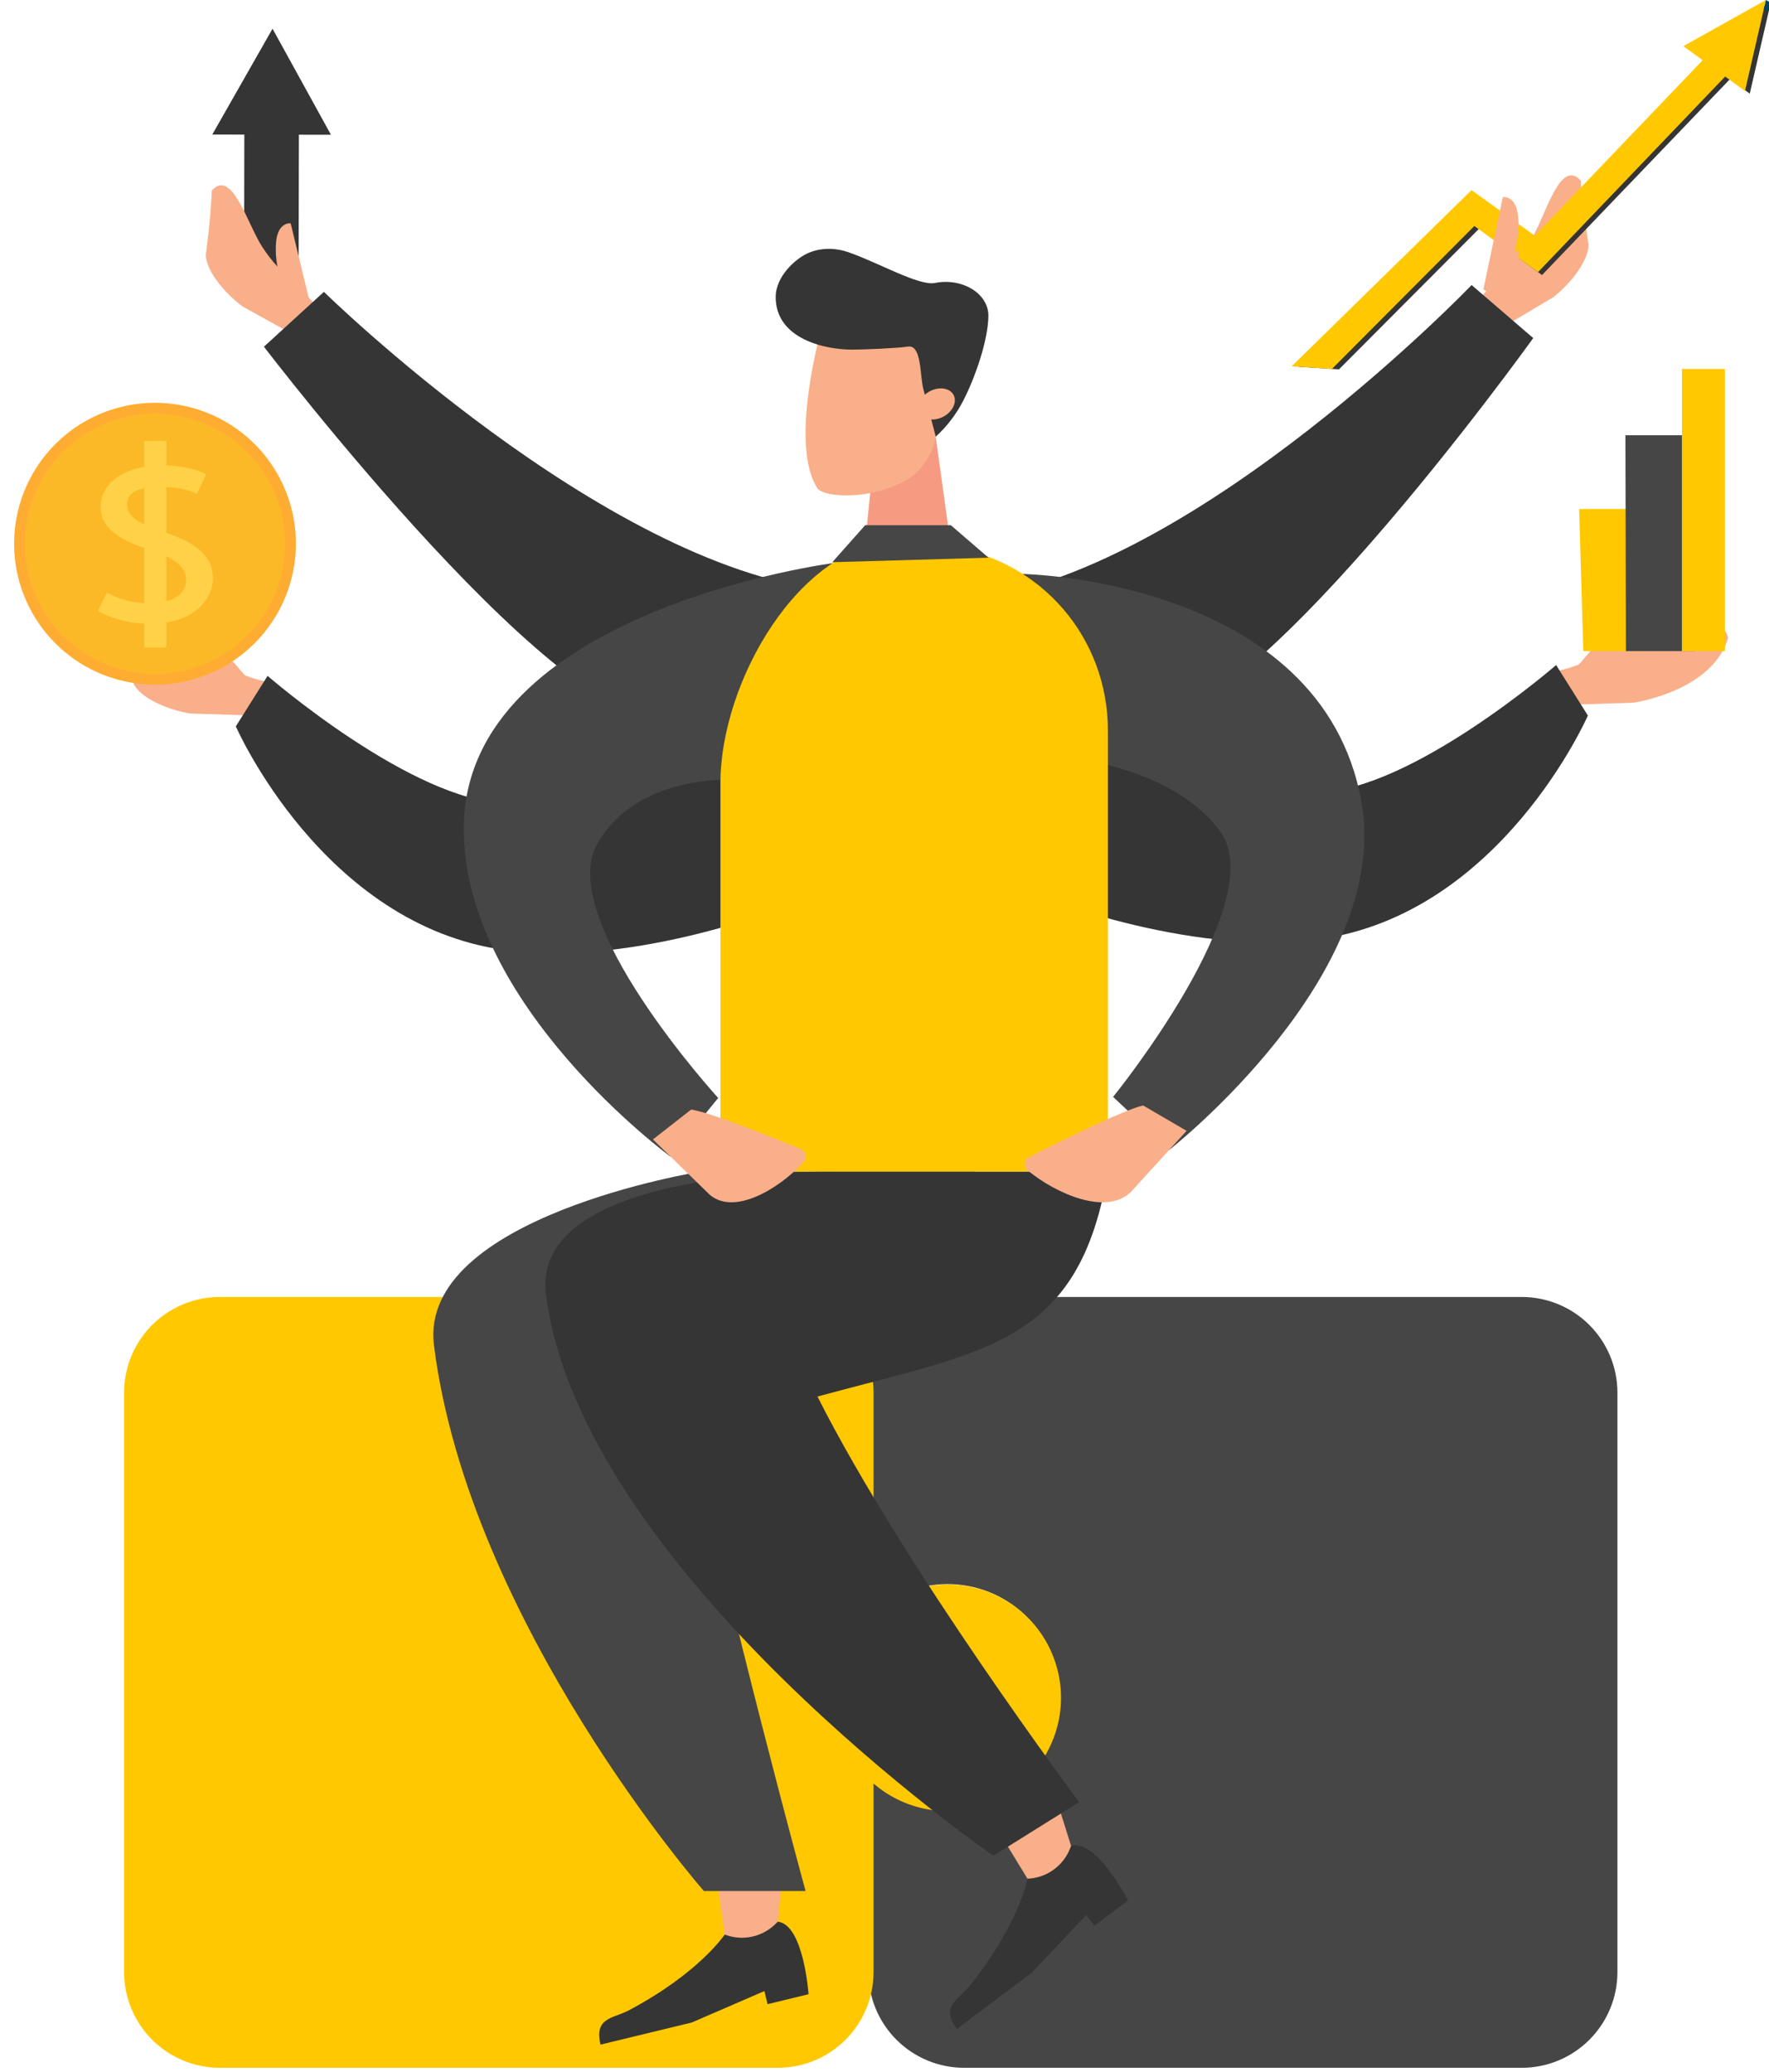
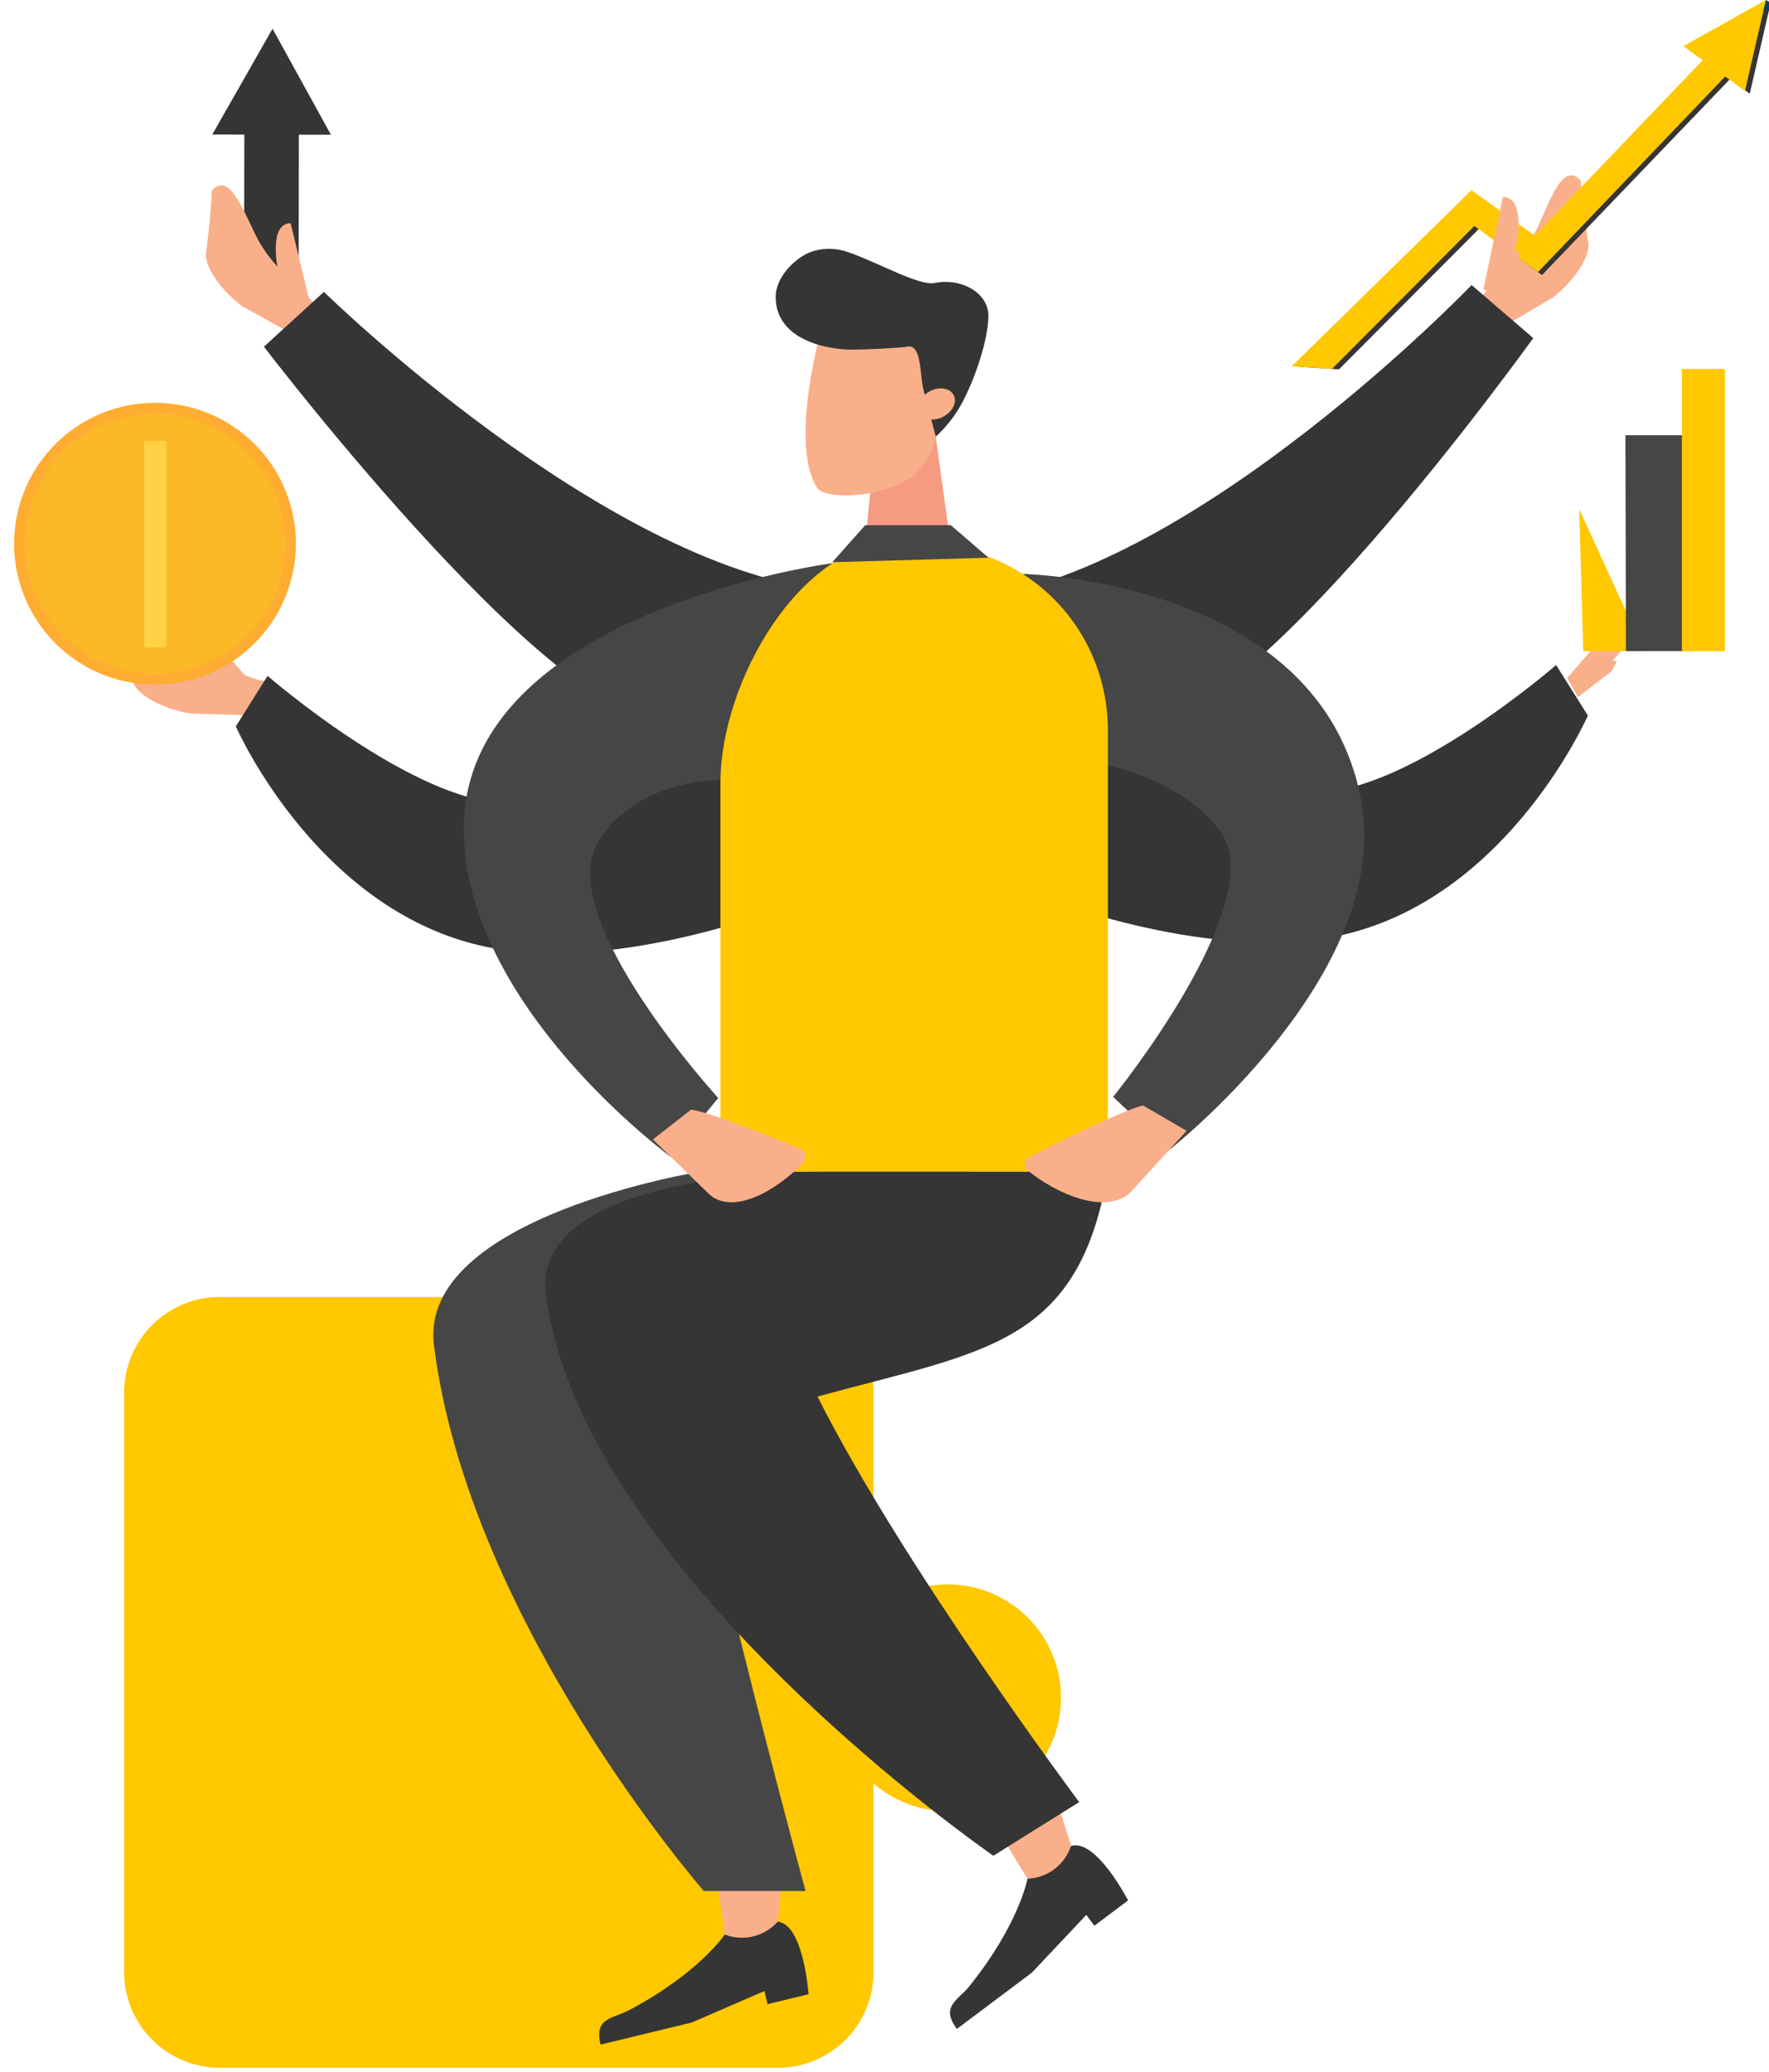
<svg xmlns="http://www.w3.org/2000/svg" width="450" height="527" viewBox="0 0 450 527" fill="none">
  <g clip-path="url(#clip0_109_1363)">
-     <path d="M220.909 501.616L220.909 448.509C226.708 454.272 234.958 459.186 243.978 458.284C257.185 456.961 267.922 447.986 269.397 434.793C270.083 428.911 268.923 422.961 266.077 417.767C263.231 412.573 258.84 408.393 253.513 405.806C248.186 403.218 242.185 402.352 236.344 403.326C230.502 404.3 225.108 407.067 220.909 411.243L220.909 354.258C220.908 351.059 221.538 347.892 222.762 344.936C223.986 341.981 225.78 339.296 228.042 337.034C230.303 334.772 232.988 332.977 235.944 331.753C238.899 330.529 242.066 329.899 245.265 329.899L387.085 329.899C393.546 329.899 399.742 332.465 404.31 337.033C408.878 341.602 411.445 347.798 411.445 354.258L411.445 501.616C411.445 504.815 410.814 507.983 409.59 510.938C408.366 513.893 406.572 516.578 404.31 518.84C402.048 521.102 399.362 522.896 396.407 524.12C393.452 525.344 390.284 525.973 387.085 525.973L245.268 525.973C242.069 525.973 238.902 525.344 235.946 524.12C232.991 522.896 230.306 521.102 228.044 518.84C225.782 516.578 223.987 513.893 222.763 510.938C221.539 507.983 220.909 504.815 220.909 501.616Z" fill="#464646" />
    <path d="M222.221 354.255L222.221 410.021C226.402 406.412 231.531 404.079 237 403.3C242.468 402.521 248.045 403.329 253.067 405.628C258.09 407.927 262.346 411.621 265.33 416.269C268.314 420.917 269.901 426.324 269.901 431.847C269.901 437.371 268.314 442.778 265.33 447.426C262.346 452.074 258.09 455.767 253.067 458.066C248.045 460.365 242.468 461.174 237 460.395C231.531 459.616 226.402 457.283 222.221 453.673L222.221 501.614C222.221 508.074 219.654 514.27 215.086 518.838C210.518 523.407 204.322 525.973 197.861 525.973L55.926 525.973C52.727 525.973 49.56 525.344 46.605 524.12C43.649 522.896 40.964 521.102 38.702 518.84C36.44 516.578 34.645 513.893 33.421 510.938C32.197 507.983 31.567 504.815 31.567 501.617L31.567 354.255C31.567 351.057 32.197 347.889 33.421 344.934C34.645 341.979 36.44 339.293 38.702 337.032C40.964 334.77 43.649 332.976 46.605 331.752C49.56 330.528 52.727 329.898 55.926 329.899L197.864 329.899C204.324 329.899 210.519 332.465 215.087 337.033C219.655 341.6 222.221 347.796 222.221 354.255Z" fill="#FFC800" />
    <path d="M184.362 492.075C184.362 492.075 177.857 501.882 159.916 511.377C155.982 513.467 151.081 513.13 152.762 520.073L175.963 514.453L194.45 506.451L195.256 509.786L205.678 507.257C205.678 507.257 204.459 489.512 197.844 488.799L184.362 492.075Z" fill="#353535" />
    <path d="M182.574 479.548L184.361 492.075C186.535 492.915 188.906 493.112 191.189 492.64C193.471 492.169 195.57 491.05 197.234 489.417L197.846 488.815L199.212 475.525L182.574 479.548Z" fill="#F9AF89" />
    <path d="M247.846 297.993C240.54 342.244 216.552 343.584 173.973 355.234C185.494 409.848 204.919 481.004 204.919 481.004H179.048C179.048 481.004 119.283 412.683 110.398 342.244C106.262 309.519 178.317 297.993 178.317 297.993H247.846Z" fill="#464646" />
    <path d="M261.373 477.871C261.373 477.871 259.274 489.45 246.548 505.262C243.738 508.743 239.127 510.365 243.415 516.08L262.508 501.75L276.328 487.087L278.387 489.833L286.963 483.398C286.963 483.398 278.814 467.581 272.467 469.539L261.373 477.871Z" fill="#353535" />
    <path d="M254.778 467.072L261.373 477.871C263.702 477.783 265.957 477.026 267.867 475.69C269.777 474.355 271.262 472.497 272.144 470.34L272.467 469.545L268.471 456.796L254.778 467.072Z" fill="#F9AF89" />
    <path d="M281.829 297.993C274.524 342.244 250.535 343.584 207.954 355.234C229.694 398.395 274.524 458.392 274.524 458.392L252.69 472.032C252.69 472.032 147.79 399.693 138.888 329.254C134.755 296.529 212.286 297.993 212.286 297.993H281.829Z" fill="#353535" />
    <path d="M62.081 72.811H75.957L76.03 34.264L84.187 34.278L69.328 7.305L54 34.222L62.154 34.236L62.081 72.811Z" fill="#353535" />
    <path d="M57.457 169.402C56.347 169.509 52.514 169.509 45.88 165.707C39.926 162.293 29.807 151.348 27.953 158.859C31.159 165.704 34.095 174.187 34.095 174.187C36.447 178.121 43.618 180.749 48.445 181.493L63.667 181.965C63.667 181.965 68.952 176.306 69.247 176.081L67.578 173.367C64.01 172.609 60.59 171.27 57.457 169.402Z" fill="#F9AF89" />
    <path d="M53.697 170.689C53.333 170.821 52.956 170.915 52.573 170.97C53.093 171.813 53.559 172.656 53.995 173.544C56.872 175.677 59.676 177.905 62.528 180.072C63.61 178.136 65.136 175.421 65.277 175.247L49.591 157.081C49.591 157.081 46.548 158.151 48.422 162.895C49.618 165.832 51.414 168.487 53.697 170.689Z" fill="#F9AF89" />
    <path d="M185.706 176.91C185.706 176.91 164.263 204.799 128.816 204.299C104.96 203.962 68.066 171.914 68.066 171.914L59.99 184.761C59.99 184.761 82.017 235.228 128.353 241.651C161.976 246.313 202.172 229.723 202.172 229.723L185.706 176.91Z" fill="#353535" />
-     <path d="M406.447 166.649C407.571 166.755 411.39 166.755 418.027 162.953C423.981 159.539 437.756 154.698 439.61 162.209C436.151 174.145 420.289 177.995 415.462 178.748L400.237 179.22C400.237 179.22 394.952 173.561 394.66 173.336L396.326 170.622C399.895 169.862 403.315 168.52 406.447 166.649Z" fill="#F9AF89" />
    <path d="M410.218 167.947C410.583 168.078 410.959 168.172 411.342 168.228C410.82 169.071 410.353 169.931 409.92 170.802C407.043 172.937 404.236 175.163 401.384 177.332C400.302 175.393 398.779 172.679 398.639 172.504L414.321 154.338C414.321 154.338 417.364 155.409 415.49 160.155C414.295 163.091 412.499 165.745 410.218 167.947Z" fill="#F9AF89" />
    <path d="M268.113 174.157C268.113 174.157 299.651 202.048 335.099 201.548C358.952 201.211 395.849 169.161 395.849 169.161L403.925 182.008C403.925 182.008 381.895 232.474 335.56 238.897C301.936 243.559 261.743 226.969 261.743 226.969L268.113 174.157Z" fill="#353535" />
    <path d="M75.305 71.347C74.268 70.934 70.86 69.183 66.693 62.771C62.955 57.016 58.954 42.658 53.874 48.491C53.593 56.044 52.337 64.932 52.337 64.932C52.637 69.495 57.81 75.118 61.761 77.992L75.086 85.366C75.086 85.366 82.375 82.747 82.737 82.682L82.496 79.504C79.667 77.198 77.238 74.442 75.305 71.347Z" fill="#F9AF89" />
    <path d="M71.369 70.785C70.986 70.735 70.61 70.647 70.245 70.524C70.326 71.51 70.346 72.491 70.335 73.463C71.919 76.675 73.397 79.926 74.946 83.168C76.792 81.941 79.388 80.221 79.593 80.131L73.94 56.808C73.94 56.808 70.742 56.373 70.242 61.448C69.962 64.605 70.346 67.785 71.369 70.785Z" fill="#F9AF89" />
    <path d="M209.982 150.062C153.083 143.576 82.397 74.239 82.397 74.239L67.142 88.187C67.142 88.187 146.031 191.592 171.438 182.23C196.845 172.867 266.883 156.55 209.982 150.062Z" fill="#353535" />
    <path d="M381.353 69.386C382.379 68.942 385.734 67.09 389.705 60.554C393.265 54.69 396.831 40.216 402.088 45.895C402.591 53.437 404.12 62.282 404.12 62.282C403.957 66.851 398.955 72.628 395.094 75.621L381.994 83.393C381.994 83.393 374.632 80.993 374.267 80.94L374.416 77.756C377.173 75.366 379.517 72.538 381.353 69.386Z" fill="#F9AF89" />
    <path d="M249.113 152.144C305.793 143.942 374.352 72.505 374.352 72.505L390.023 85.992C390.023 85.992 314.29 191.741 288.61 183.137C262.93 174.533 192.448 160.329 249.113 152.144Z" fill="#353535" />
    <path d="M221.708 122.044L219.513 143.655L242.67 144.571L238.028 111.071L221.708 122.044Z" fill="#F69B81" />
    <path d="M214.595 125.994C211.903 125.919 209.411 125.517 208.107 124.455C200.346 113.17 209.186 82.752 209.186 82.752L221.587 77.529L237.345 87.364L238.25 107.747C238.488 113.19 235.878 118.41 231.225 121.796C226.161 124.668 220.415 126.119 214.595 125.994Z" fill="#F9AF89" />
    <path d="M234.862 98.909C233.997 95.487 234.449 87.585 230.962 88.156C228.433 88.572 219.702 88.931 216.769 88.931C209.78 88.931 197.321 86.197 197.321 75.562C197.321 70.243 202.477 65.66 205.751 64.294C208.957 62.956 212.579 63.021 215.867 64.168C223.563 66.857 233.772 72.794 237.841 71.976C244.688 70.599 251.522 74.615 251.427 80.434C251.323 86.65 248.08 95.998 245.023 101.939C243.255 105.371 240.891 108.463 238.043 111.071L234.862 98.909Z" fill="#353535" />
    <path d="M260.219 145.996C260.219 145.996 336.042 147.401 346.298 203.787C354.323 247.903 297.464 292.474 297.464 292.474L283.154 279.009C283.154 279.009 323.661 229.094 310.309 211.349C296.956 193.604 267.938 192.41 267.938 192.41" fill="#464646" />
    <path d="M241.948 99.679C240.392 98.305 237.475 98.555 235.438 100.261C233.401 101.967 233.007 104.448 234.567 105.825C236.126 107.202 239.04 106.949 241.077 105.243C243.114 103.537 243.505 101.056 241.948 99.679Z" fill="#F9AF89" />
    <path d="M212.288 143.177C212.288 143.177 117.97 155.28 117.97 210.815C117.97 255.757 170.55 294.197 170.55 294.197L182.694 279.282C182.694 279.282 141.034 233.705 151.939 214.623C162.845 195.54 189.682 198.418 189.682 198.418" fill="#464646" />
    <path d="M231.09 137.383C230.298 137.383 229.518 137.397 228.75 137.425C203.21 138.361 183.265 173.598 183.265 199.154V297.993H281.829V185.804C281.829 162.296 264.995 142.666 241.762 139.092C238.45 138.583 234.898 137.383 231.09 137.383Z" fill="#FFC800" />
    <path d="M301.843 287.641L287.574 303.29C281.342 309.157 268.804 303.762 261.425 297.709C261.171 297.489 260.973 297.21 260.849 296.897C260.726 296.583 260.68 296.245 260.715 295.91C260.75 295.575 260.866 295.253 261.052 294.973C261.239 294.692 261.49 294.461 261.785 294.298C268.397 290.952 285.495 282.44 290.772 281.184L301.843 287.641Z" fill="#F9AF89" />
    <path d="M166.091 289.83L180.605 303.956C186.862 309.162 198.026 302.483 204.371 295.68C205.323 294.658 204.978 292.82 203.755 292.308C197.352 289.659 180.807 282.943 175.814 282.238L166.091 289.83Z" fill="#F9AF89" />
    <path d="M211.715 143.006L220.089 133.593H241.877L251.462 141.857L211.715 143.006Z" fill="#464646" />
-     <path d="M418.279 165.623H402.757L401.708 129.473H418.506L418.279 165.623Z" fill="#FFC800" />
+     <path d="M418.279 165.623H402.757L401.708 129.473L418.279 165.623Z" fill="#FFC800" />
    <path d="M431.304 165.623H413.604L413.475 110.706H432.189L431.304 165.623Z" fill="#464646" />
    <path d="M438.791 165.623H427.843V93.841H438.791V165.623Z" fill="#FFC800" />
    <path d="M439.259 10.861L391.299 60.978L375.248 49.328L330.365 93.304L340.61 93.953L376.254 58.177L392.257 69.965L444.319 15.702L439.259 10.861Z" fill="#353535" />
    <path d="M429.43 12.42L445.107 23.823L450.435 0.683L429.43 12.42Z" fill="#353535" />
    <path d="M438.042 10.178L390.417 59.956L374.333 48.351L328.57 93.189L338.829 93.841L375.038 57.494L391.26 69.203L443.103 15.019L438.042 10.178Z" fill="#FFC800" />
    <path d="M428.213 11.737L443.89 23.14L449.217 0L428.213 11.737Z" fill="#FFC800" />
    <path d="M449.217 0L450.433 0.683L449.973 2.686L448.652 2.45L449.217 0Z" fill="#004060" />
    <path d="M45.13 172.32C63.904 169.165 76.566 151.388 73.41 132.614C70.255 113.84 52.478 101.179 33.705 104.334C14.931 107.489 2.27 125.266 5.425 144.04C8.58 162.813 26.357 175.475 45.13 172.32Z" fill="#FCB927" />
-     <path d="M36.884 164.673V158.607C32.349 158.542 27.659 157.008 24.922 155.412L27.17 150.744C30.508 152.558 34.247 153.503 38.045 153.493C43.597 153.493 47.349 151.245 47.349 147.608C47.349 144.093 44.3 141.918 38.514 139.999C30.54 137.442 25.616 134.5 25.616 128.939C25.616 123.631 30.228 119.602 37.418 118.644V112.181H42.265V118.382C46.955 118.509 50.161 119.532 52.429 120.63L50.091 125.615C48.45 124.848 45.626 123.825 40.622 123.825C34.603 123.825 32.335 125.618 32.335 128.175C32.335 131.502 35.229 133.165 42.029 135.467C50.083 138.15 54.148 141.477 54.148 147.167C54.148 152.225 49.846 157.334 41.785 158.407V164.673H36.884Z" fill="#FFD147" />
    <path d="M42.334 112.178H36.694V164.676H42.334V112.178Z" fill="#FFD147" />
    <path d="M39.434 174.143C32.345 174.143 25.415 172.041 19.52 168.103C13.625 164.165 9.031 158.567 6.317 152.018C3.604 145.468 2.894 138.261 4.277 131.308C5.659 124.355 9.073 117.968 14.085 112.955C19.098 107.942 25.485 104.528 32.438 103.145C39.391 101.761 46.598 102.471 53.148 105.184C59.697 107.897 65.296 112.491 69.234 118.385C73.173 124.28 75.275 131.21 75.275 138.299C75.264 147.802 71.484 156.912 64.766 163.631C58.047 170.35 48.937 174.131 39.434 174.143ZM39.434 105.204C32.888 105.204 26.489 107.145 21.046 110.782C15.603 114.419 11.361 119.588 8.855 125.636C6.35 131.685 5.695 138.34 6.972 144.76C8.25 151.181 11.402 157.078 16.032 161.707C20.661 166.336 26.558 169.488 32.979 170.765C39.4 172.041 46.055 171.385 52.102 168.88C58.15 166.374 63.319 162.132 66.956 156.688C70.593 151.245 72.533 144.845 72.533 138.299C72.519 129.527 69.026 121.118 62.822 114.917C56.617 108.715 48.207 105.228 39.434 105.218V105.204Z" fill="#FFAC32" />
    <path d="M385.275 64.01C385.658 63.954 386.034 63.86 386.399 63.729C386.348 64.716 386.357 65.696 386.399 66.668C384.912 69.928 383.533 73.235 382.086 76.503C380.2 75.332 377.553 73.693 377.345 73.606L382.294 50.123C382.294 50.123 385.477 49.59 386.129 54.648C386.499 57.794 386.208 60.983 385.275 64.01Z" fill="#F9AF89" />
  </g>
  <defs>
    <clipPath id="clip0_109_1363">
      <rect width="450" height="526.5" fill="white" />
    </clipPath>
  </defs>
</svg>